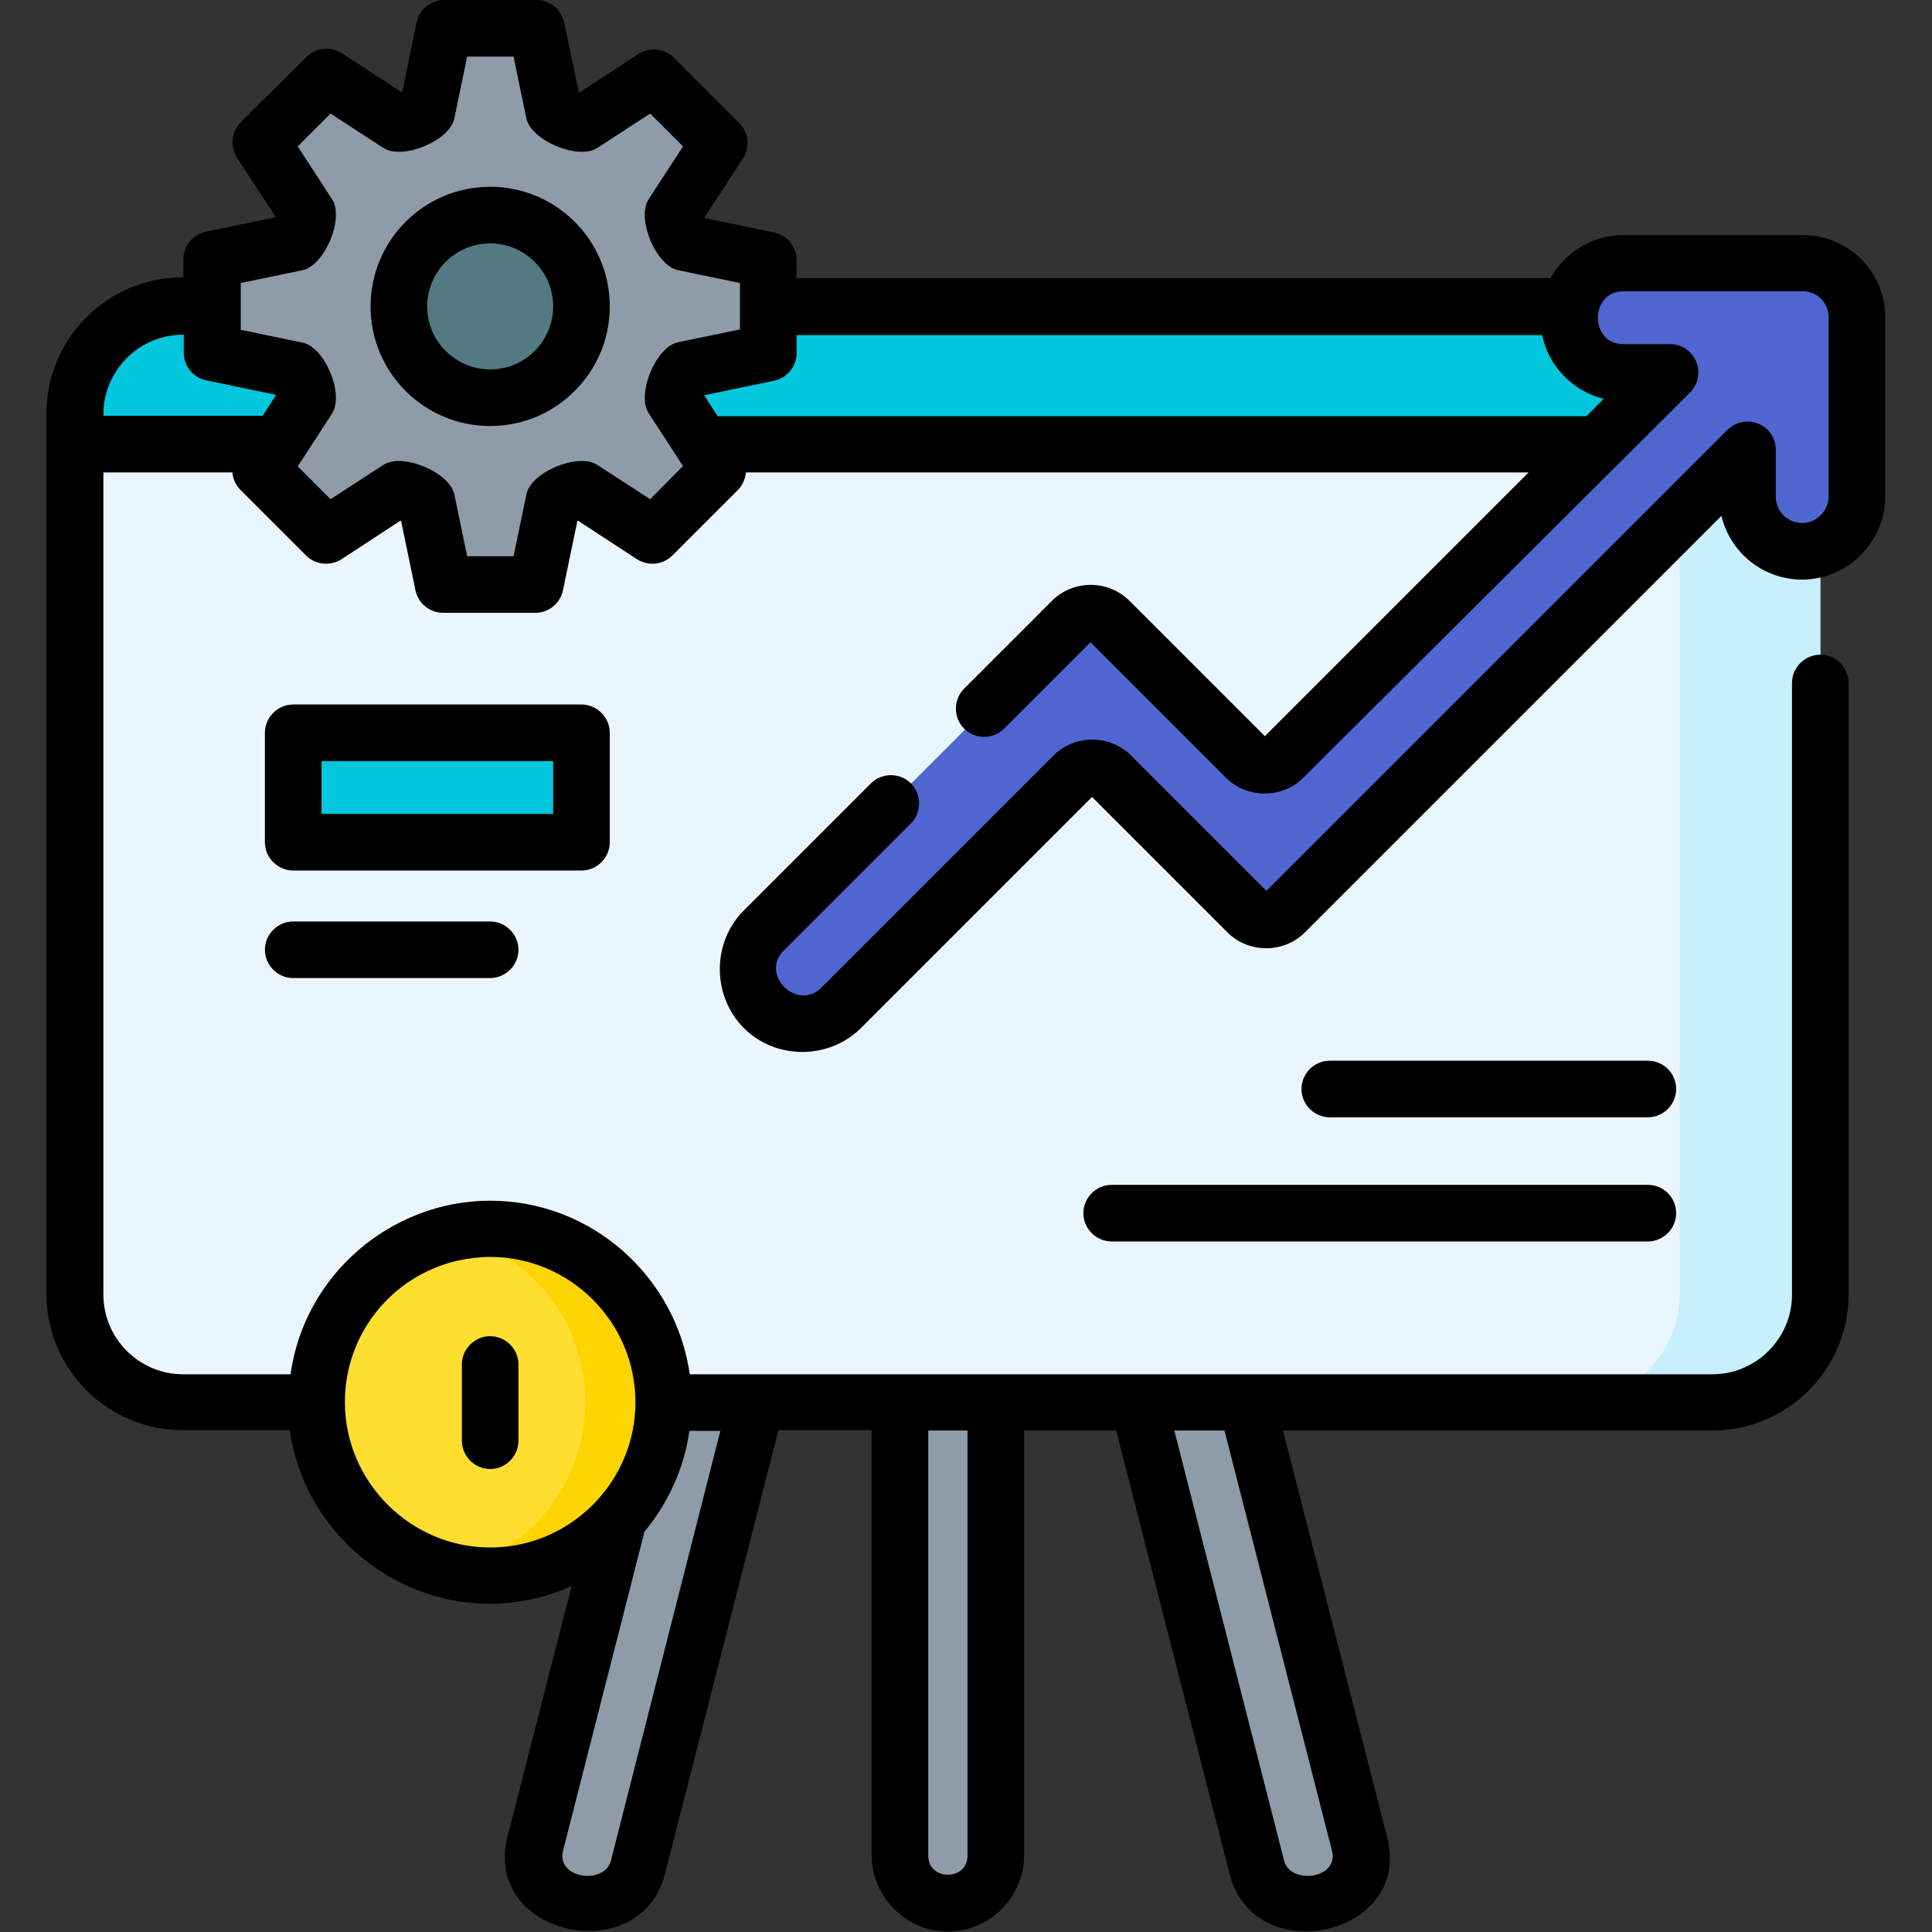
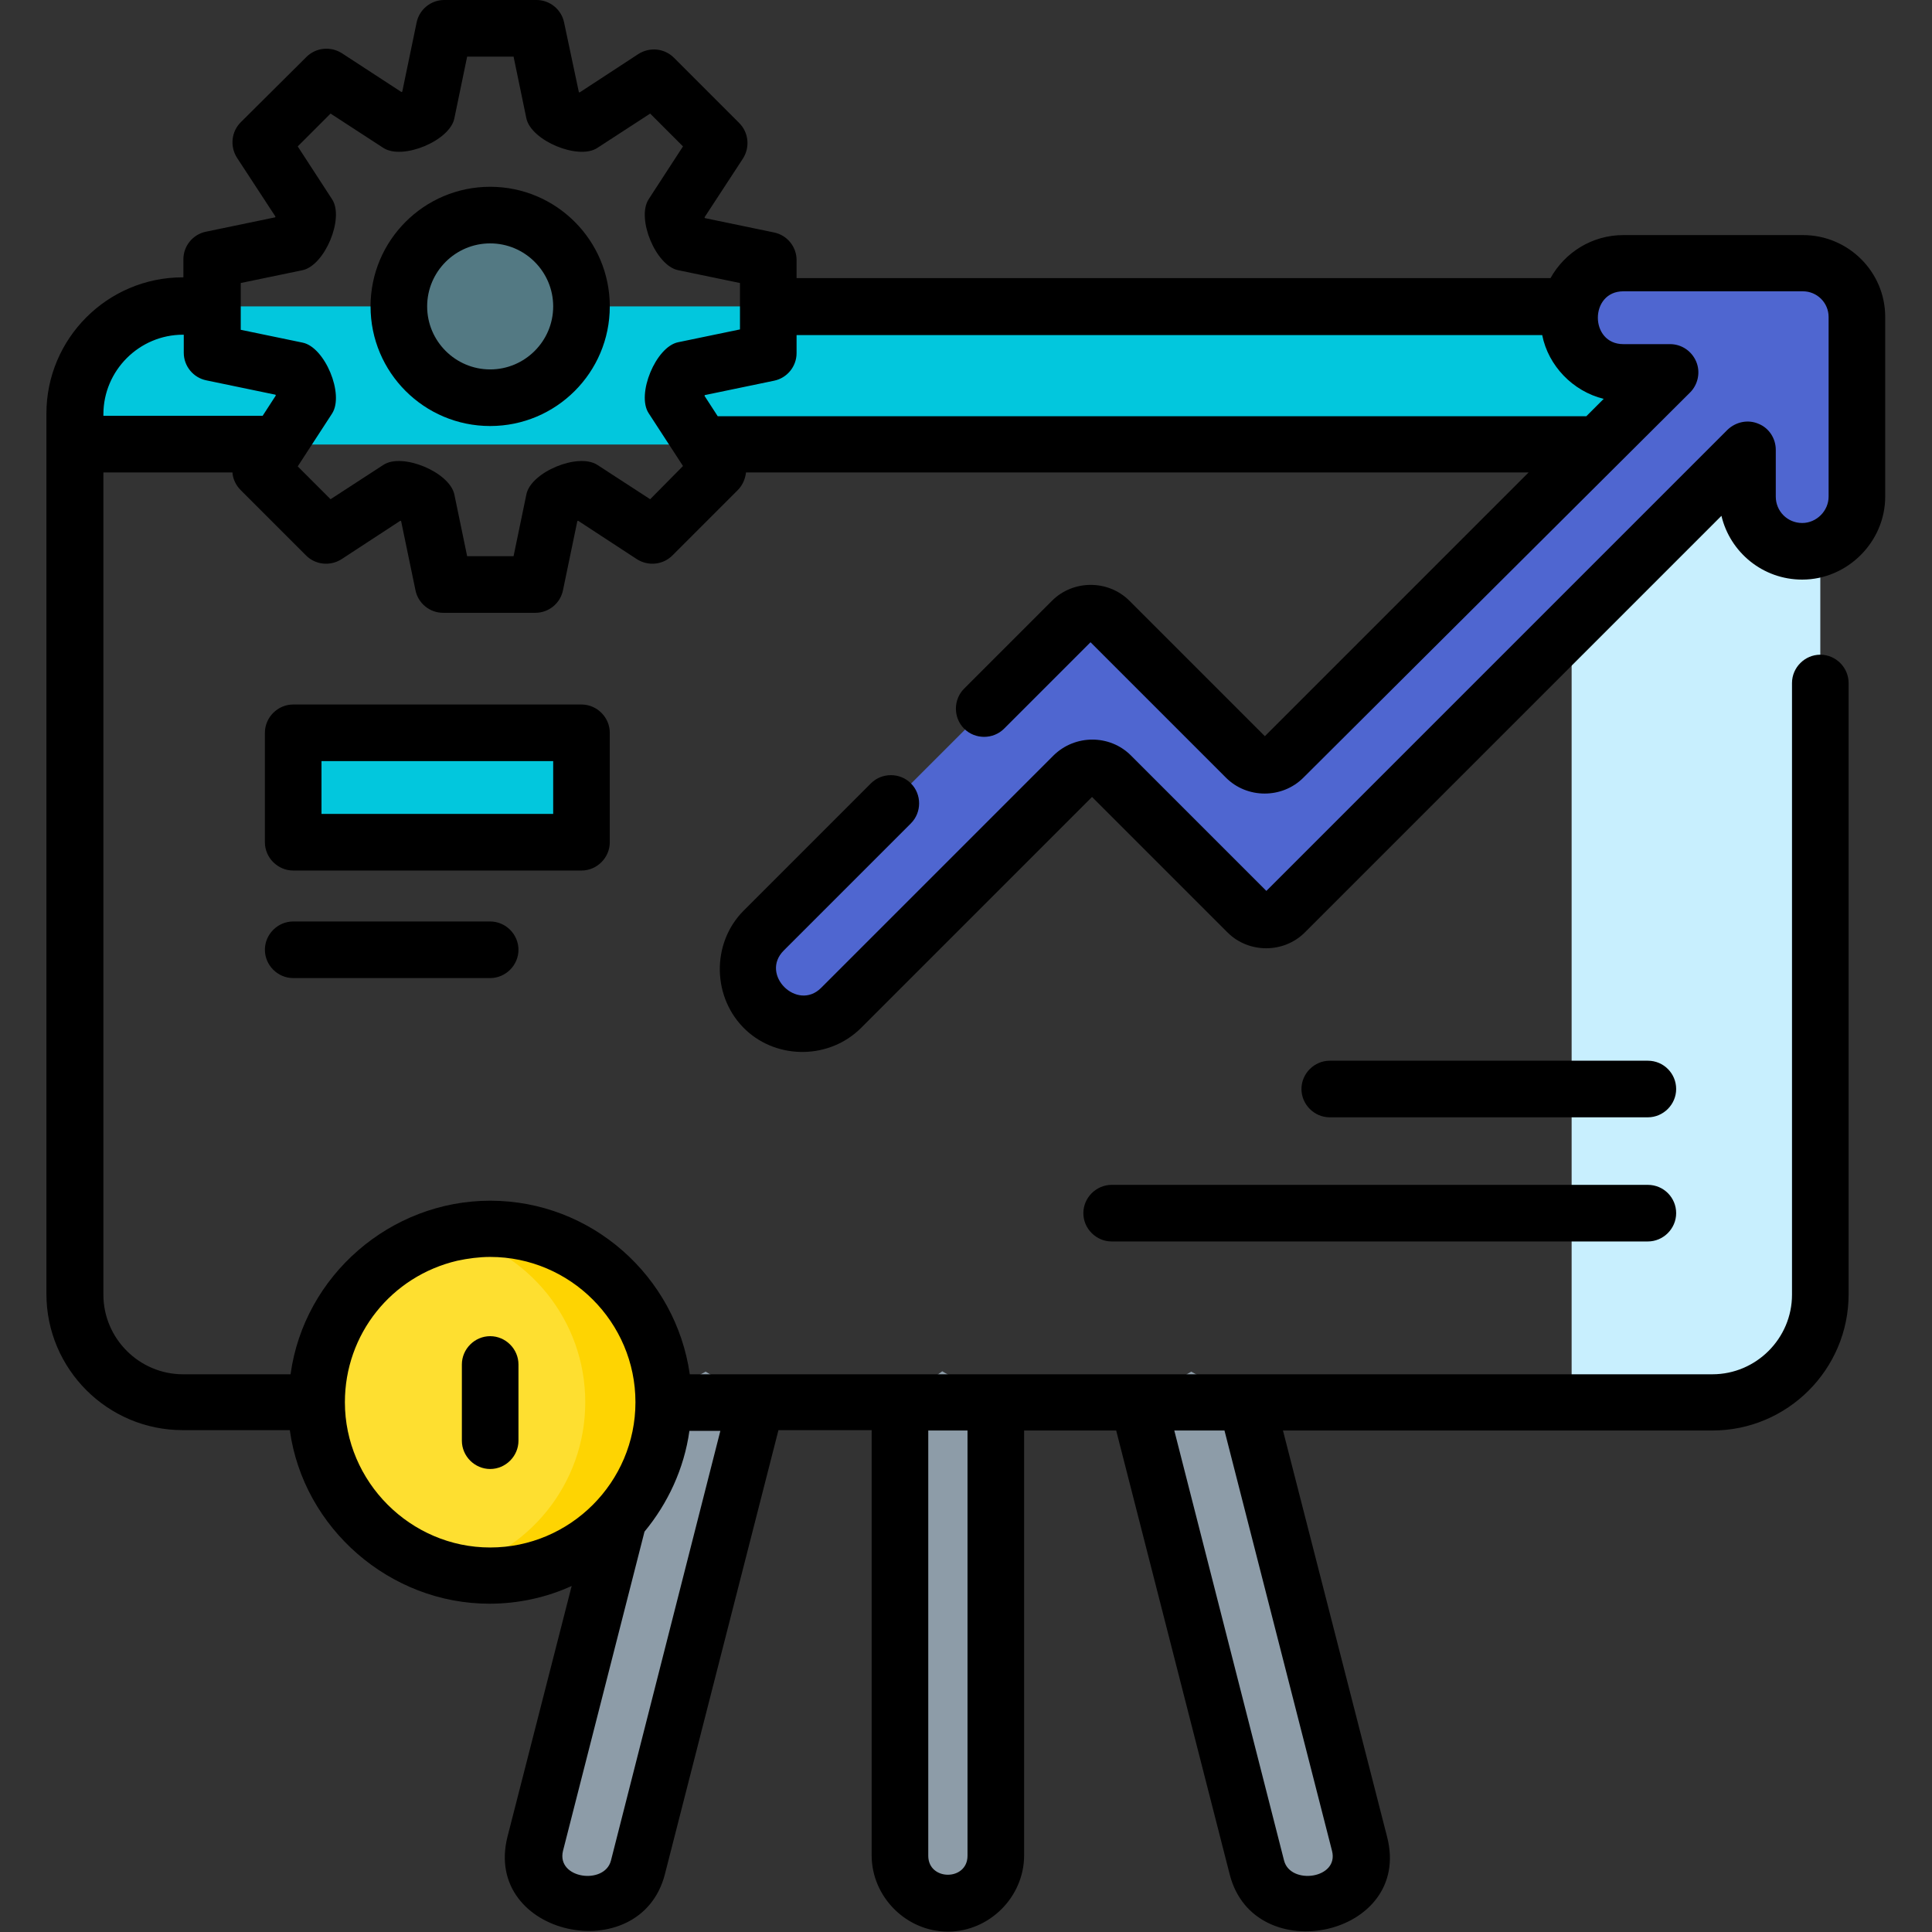
<svg xmlns="http://www.w3.org/2000/svg" version="1.1" id="Capa_1" x="0px" y="0px" viewBox="0 0 512 512" style="enable-background:new 0 0 512 512;" xml:space="preserve">
  <rect x="0" y="0" width="512" height="512" fill="#333333" stroke="none" />
  <style type="text/css">
	.st0{fill:#8D9CA8;}
	.st1{fill:#02C7DD;}
	.st2{fill:#EAF6FF;}
	.st3{fill:#C8EFFE;}
	.st4{fill:#537983;}
	.st5{fill:#FEDF30;}
	.st6{fill:#FED402;}
	.st7{fill:#4F66D0;}
</style>
  <g>
    <g>
      <g>
        <path class="st0" d="M251.2,504.5c-7,0-12.7-5.7-12.7-12.7V371.6l11.2-8.2l14.1,8.2v120.2C263.9,498.8,258.2,504.5,251.2,504.5     L251.2,504.5z" />
        <path class="st0" d="M156.9,504.5h-2.6c-8.3,0-14.3-7.8-12.3-15.8l29.9-117l15.1-8.2l13.7,8.2L169.2,495     C167.8,500.6,162.7,504.5,156.9,504.5L156.9,504.5z" />
        <path class="st0" d="M345.4,504.5h2.6c8.3,0,14.3-7.8,12.3-15.8l-29.9-117l-14.7-8.2l-14.1,8.2L333.1,495     C334.5,500.6,339.6,504.5,345.4,504.5L345.4,504.5z" />
      </g>
      <path class="st1" d="M482.4,109.8v8H19.9v-8c0-15.8,12.8-28.6,28.6-28.6h405.3C469.6,81.2,482.4,94,482.4,109.8L482.4,109.8z" />
-       <path class="st2" d="M482.4,117.7V343c0,15.8-12.8,28.6-28.6,28.6H48.5c-15.8,0-28.6-12.8-28.6-28.6V117.7L482.4,117.7z" />
-       <path class="st3" d="M482.4,117.7V343c0,15.8-12.8,28.6-28.6,28.6h-37.3c15.8,0,28.6-12.8,28.6-28.6V117.7L482.4,117.7z" />
-       <path class="st0" d="M203.6,93.4V68.9l-22-4.6c-0.1,0-0.2-0.1-0.2-0.2l-3-7.3c0-0.1,0-0.2,0-0.2l12.3-18.8l-17.3-17.3l-19,12.4    l-7.5-3.1l-4.7-22.1h-24.5L113,29.6l-7.4,3.1c-0.1,0-0.2,0-0.2,0L86.5,20.4L69.1,37.7l12.3,18.8c0,0.1,0.1,0.2,0,0.2l-3,7.3    c0,0.1-0.1,0.1-0.2,0.2l-22,4.6v24.5l22,4.6c0.1,0,0.2,0.1,0.2,0.2l3,7.3c0,0.1,0,0.2,0,0.2l-12.3,18.8l17.3,17.3l19-12.4l7.4,3.1    c0.1,0,0.1,0.1,0.2,0.2l4.6,22h24.5l4.7-22.1l7.5-3.1l19,12.4l17.3-17.3l-12.3-18.8c0-0.1-0.1-0.2,0-0.2l3-7.3    c0-0.1,0.1-0.1,0.2-0.2L203.6,93.4z" />
+       <path class="st3" d="M482.4,117.7V343c0,15.8-12.8,28.6-28.6,28.6h-37.3V117.7L482.4,117.7z" />
      <circle class="st4" cx="129.9" cy="81.2" r="24.2" />
      <path class="st5" d="M175.9,371.6c0,25.4-20.6,46-46,46c-3.6,0-7-0.4-10.4-1.2c-20.4-4.7-35.6-23-35.6-44.8s15.2-40.1,35.6-44.8    c3.3-0.8,6.8-1.2,10.4-1.2C155.3,325.7,175.9,346.2,175.9,371.6z" />
      <path class="st6" d="M175.9,371.6c0,25.4-20.6,46-46,46c-3.6,0-7-0.4-10.4-1.2c20.4-4.7,35.6-23,35.6-44.8s-15.2-40.1-35.6-44.8    c3.3-0.8,6.8-1.2,10.4-1.2C155.3,325.7,175.9,346.3,175.9,371.6z" />
      <path class="st7" d="M492.1,84v47.6c0,4-1.6,7.6-4.2,10.3c-2.6,2.6-6.3,4.2-10.3,4.2c-8,0-14.5-6.5-14.5-14.5v-12.4L340.5,241.8    c-2.7,2.7-7.1,2.7-9.8,0l-36.3-36.3c-2.7-2.7-7.1-2.7-9.9,0l-61.5,61.6c-5.7,5.7-14.8,5.7-20.5,0c-2.8-2.8-4.2-6.5-4.2-10.2    c0-3.7,1.4-7.4,4.2-10.3l82-82c2.7-2.7,7.1-2.7,9.9,0l36.3,36.3c2.7,2.7,7.1,2.7,9.9,0L442.6,98.7h-12.4c-4,0-7.6-1.6-10.2-4.2    c-2.6-2.6-4.2-6.3-4.2-10.3c0-8,6.5-14.5,14.5-14.5h47.6C485.7,69.8,492.1,76.2,492.1,84L492.1,84z" />
      <path class="st1" d="M77.7,194.2h76.4v29H77.7L77.7,194.2z" />
    </g>
    <g>
      <path d="M129.9,49.5c-17.5,0-31.7,14.2-31.7,31.7s14.2,31.7,31.7,31.7s31.7-14.2,31.7-31.7S147.4,49.5,129.9,49.5z M129.9,97.9    c-9.2,0-16.7-7.5-16.7-16.7c0-9.2,7.5-16.7,16.7-16.7c9.2,0,16.7,7.5,16.7,16.7C146.6,90.4,139.1,97.9,129.9,97.9z" />
      <path d="M161.6,223.2v-29c0-4.1-3.4-7.5-7.5-7.5H77.7c-4.1,0-7.5,3.4-7.5,7.5v29c0,4.1,3.4,7.5,7.5,7.5h76.4    C158.2,230.7,161.6,227.3,161.6,223.2z M146.6,215.7H85.2v-14h61.4L146.6,215.7L146.6,215.7z" />
      <path d="M477.8,62.3h-47.6c-8.3,0-15.5,4.6-19.3,11.4H211.1v-4.8c0-3.5-2.5-6.6-6-7.3l-18.3-3.8c0-0.1-0.1-0.2-0.1-0.2l10.2-15.6    c1.9-3,1.5-6.9-1-9.4l-17.3-17.3c-2.5-2.5-6.4-2.9-9.4-1l-15.6,10.2c-0.1,0-0.2-0.1-0.2-0.1L149.5,6c-0.7-3.5-3.8-6-7.3-6h-24.5    c-3.5,0-6.6,2.5-7.3,6l-3.8,18.3c-0.1,0-0.2,0.1-0.2,0.1L90.6,14.1c-3-1.9-6.9-1.5-9.4,1L63.8,32.4c-2.5,2.5-2.9,6.4-1,9.4    l10.2,15.6c0,0.1-0.1,0.2-0.1,0.2l-18.3,3.8c-3.5,0.7-6,3.8-6,7.3v4.8h-0.2c-19.9,0-36.1,16.2-36.1,36.1v233.3    c0,19.9,16.2,36.1,36.1,36.1h28.4c3.6,26.1,26.6,46,52.9,46c7.8,0,15.2-1.7,21.8-4.7l-17,66.4c-6.7,26.4,35.2,35.3,41.7,10    l30.1-117.7H231v112.7c0,11,9.2,20.2,20.2,20.2c11,0,20.2-9.2,20.2-20.2V379.1h24.4l30.1,117.7c6.5,25.3,48.5,16.4,41.7-10    L340,379.1h113.8c19.9,0,36.1-16.2,36.1-36.1V181c0-4.1-3.4-7.5-7.5-7.5s-7.5,3.4-7.5,7.5v162.1c0,11.6-9.5,21.1-21.1,21.1l-271,0    c-3.7-25.9-26-46-52.9-46c-26.4,0-49.3,19.8-52.9,46H48.5c-11.6,0-21.1-9.5-21.1-21.1V125.2h34.2c0.1,1.7,0.9,3.4,2.2,4.7    l17.3,17.3c2.5,2.5,6.4,2.9,9.4,1l15.6-10.2c0.1,0,0.2,0.1,0.2,0.1l3.8,18.3c0.7,3.5,3.8,6,7.3,6h24.5c3.5,0,6.6-2.5,7.3-6    l3.8-18.3c0.1,0,0.2-0.1,0.2-0.1l15.6,10.2c3,1.9,6.9,1.5,9.4-1l17.3-17.3c1.3-1.3,2-3,2.2-4.7h207.4l-69.9,69.9l-35.9-35.9    c-5.6-5.6-14.9-5.6-20.5,0l-23.3,23.3c-2.9,2.9-2.9,7.7,0,10.6s7.7,2.9,10.6,0l22.9-22.9l35.9,35.9c5.6,5.6,14.9,5.6,20.5,0    L447.9,104c2.1-2.1,2.8-5.4,1.6-8.2c-1.2-2.8-3.9-4.6-6.9-4.6h-12.4c-9,0-9-14,0-14h47.6c3.7,0,6.8,3,6.8,6.8v47.6    c0,3.8-3.2,7-7,7c-3.9,0-7-3.1-7-7v-12.4c0-3-1.8-5.8-4.6-6.9c-2.8-1.2-6-0.5-8.2,1.6L335.6,236.1l-35.9-35.9    c-5.6-5.6-14.8-5.6-20.5,0l-61.6,61.6c-6.3,6.3-16.3-3.5-9.9-9.9l33.7-33.7c2.9-2.9,2.9-7.7,0-10.6c-2.9-2.9-7.7-2.9-10.6,0    l-33.7,33.7c-8.7,8.7-8.4,23.3,0.6,31.7c8.5,7.9,22.2,7.7,30.5-0.6l61.2-61.2l35.9,35.9c5.6,5.6,14.9,5.6,20.5,0l110.4-110.4    c2.3,9.7,11,16.9,21.4,16.9c12,0,22-10,22-22V84C499.6,72,489.8,62.3,477.8,62.3L477.8,62.3z M161.9,493.1    c-1.7,6.5-14.5,4.8-12.7-2.6l21.6-84.6c6.2-7.5,10.5-16.7,11.9-26.7h8.2L161.9,493.1z M256.4,491.8c0,6.7-10.4,6.7-10.4,0V379.1    h10.4V491.8z M353,490.5c1.9,7.4-11,9.1-12.7,2.6l-29.1-114h13.3L353,490.5z M121.2,334.1c2.8-0.6,5.8-1,8.7-1    c21.2,0,38.5,17.3,38.5,38.5l0,0l0,0c0,21.2-17.3,38.5-38.5,38.5c-21.1,0-38.5-17.4-38.5-38.5C91.4,353.6,103.7,338.2,121.2,334.1    L121.2,334.1z M27.4,109.8c0-11.6,9.5-21.1,21.1-21.1h0.2v4.8c0,3.5,2.5,6.6,6,7.3l18.3,3.8c0,0.1,0.1,0.2,0.1,0.2l-3.5,5.4H27.4    V109.8z M172.3,132.3l-14-9.1c-5.1-3.3-17.6,1.9-18.8,7.8l-3.4,16.4h-12.3l-3.4-16.4c-1.3-5.9-13.8-11.1-18.8-7.8l-14,9.1    l-8.7-8.7l9.1-14c3.3-5.1-1.9-17.6-7.8-18.8l-16.4-3.4V75l16.4-3.4c5.9-1.3,11.1-13.8,7.8-18.8l-9.1-14l8.7-8.7l14,9.1    c5.1,3.3,17.6-1.9,18.8-7.8l3.4-16.4h12.3l3.4,16.4c1.3,5.9,13.8,11.1,18.8,7.8l14-9.1l8.7,8.7l-9.1,14    c-3.3,5.1,1.9,17.6,7.8,18.8l16.4,3.4v12.3l-16.4,3.4c-5.9,1.2-11.1,13.8-7.8,18.8l9.1,14L172.3,132.3z M425,105.7l-4.6,4.6H190.2    l-3.5-5.4c0-0.1,0.1-0.2,0.1-0.2l18.3-3.8c3.5-0.7,6-3.8,6-7.3v-4.8h197.6C410.3,96.9,416.8,103.7,425,105.7L425,105.7z" />
      <path d="M436.7,314H294.6c-4.1,0-7.5,3.4-7.5,7.5s3.4,7.5,7.5,7.5h142.1c4.1,0,7.5-3.4,7.5-7.5S440.9,314,436.7,314z" />
      <path d="M436.7,281.1h-84.3c-4.1,0-7.5,3.4-7.5,7.5s3.4,7.5,7.5,7.5h84.3c4.1,0,7.5-3.4,7.5-7.5S440.9,281.1,436.7,281.1z" />
      <path d="M77.7,244.2c-4.1,0-7.5,3.4-7.5,7.5s3.4,7.5,7.5,7.5h52.2c4.1,0,7.5-3.4,7.5-7.5s-3.4-7.5-7.5-7.5H77.7z" />
      <path d="M129.9,389.3c4.1,0,7.5-3.4,7.5-7.5v-20.2c0-4.1-3.4-7.5-7.5-7.5s-7.5,3.4-7.5,7.5v20.2    C122.4,385.9,125.8,389.3,129.9,389.3z" />
    </g>
  </g>
</svg>